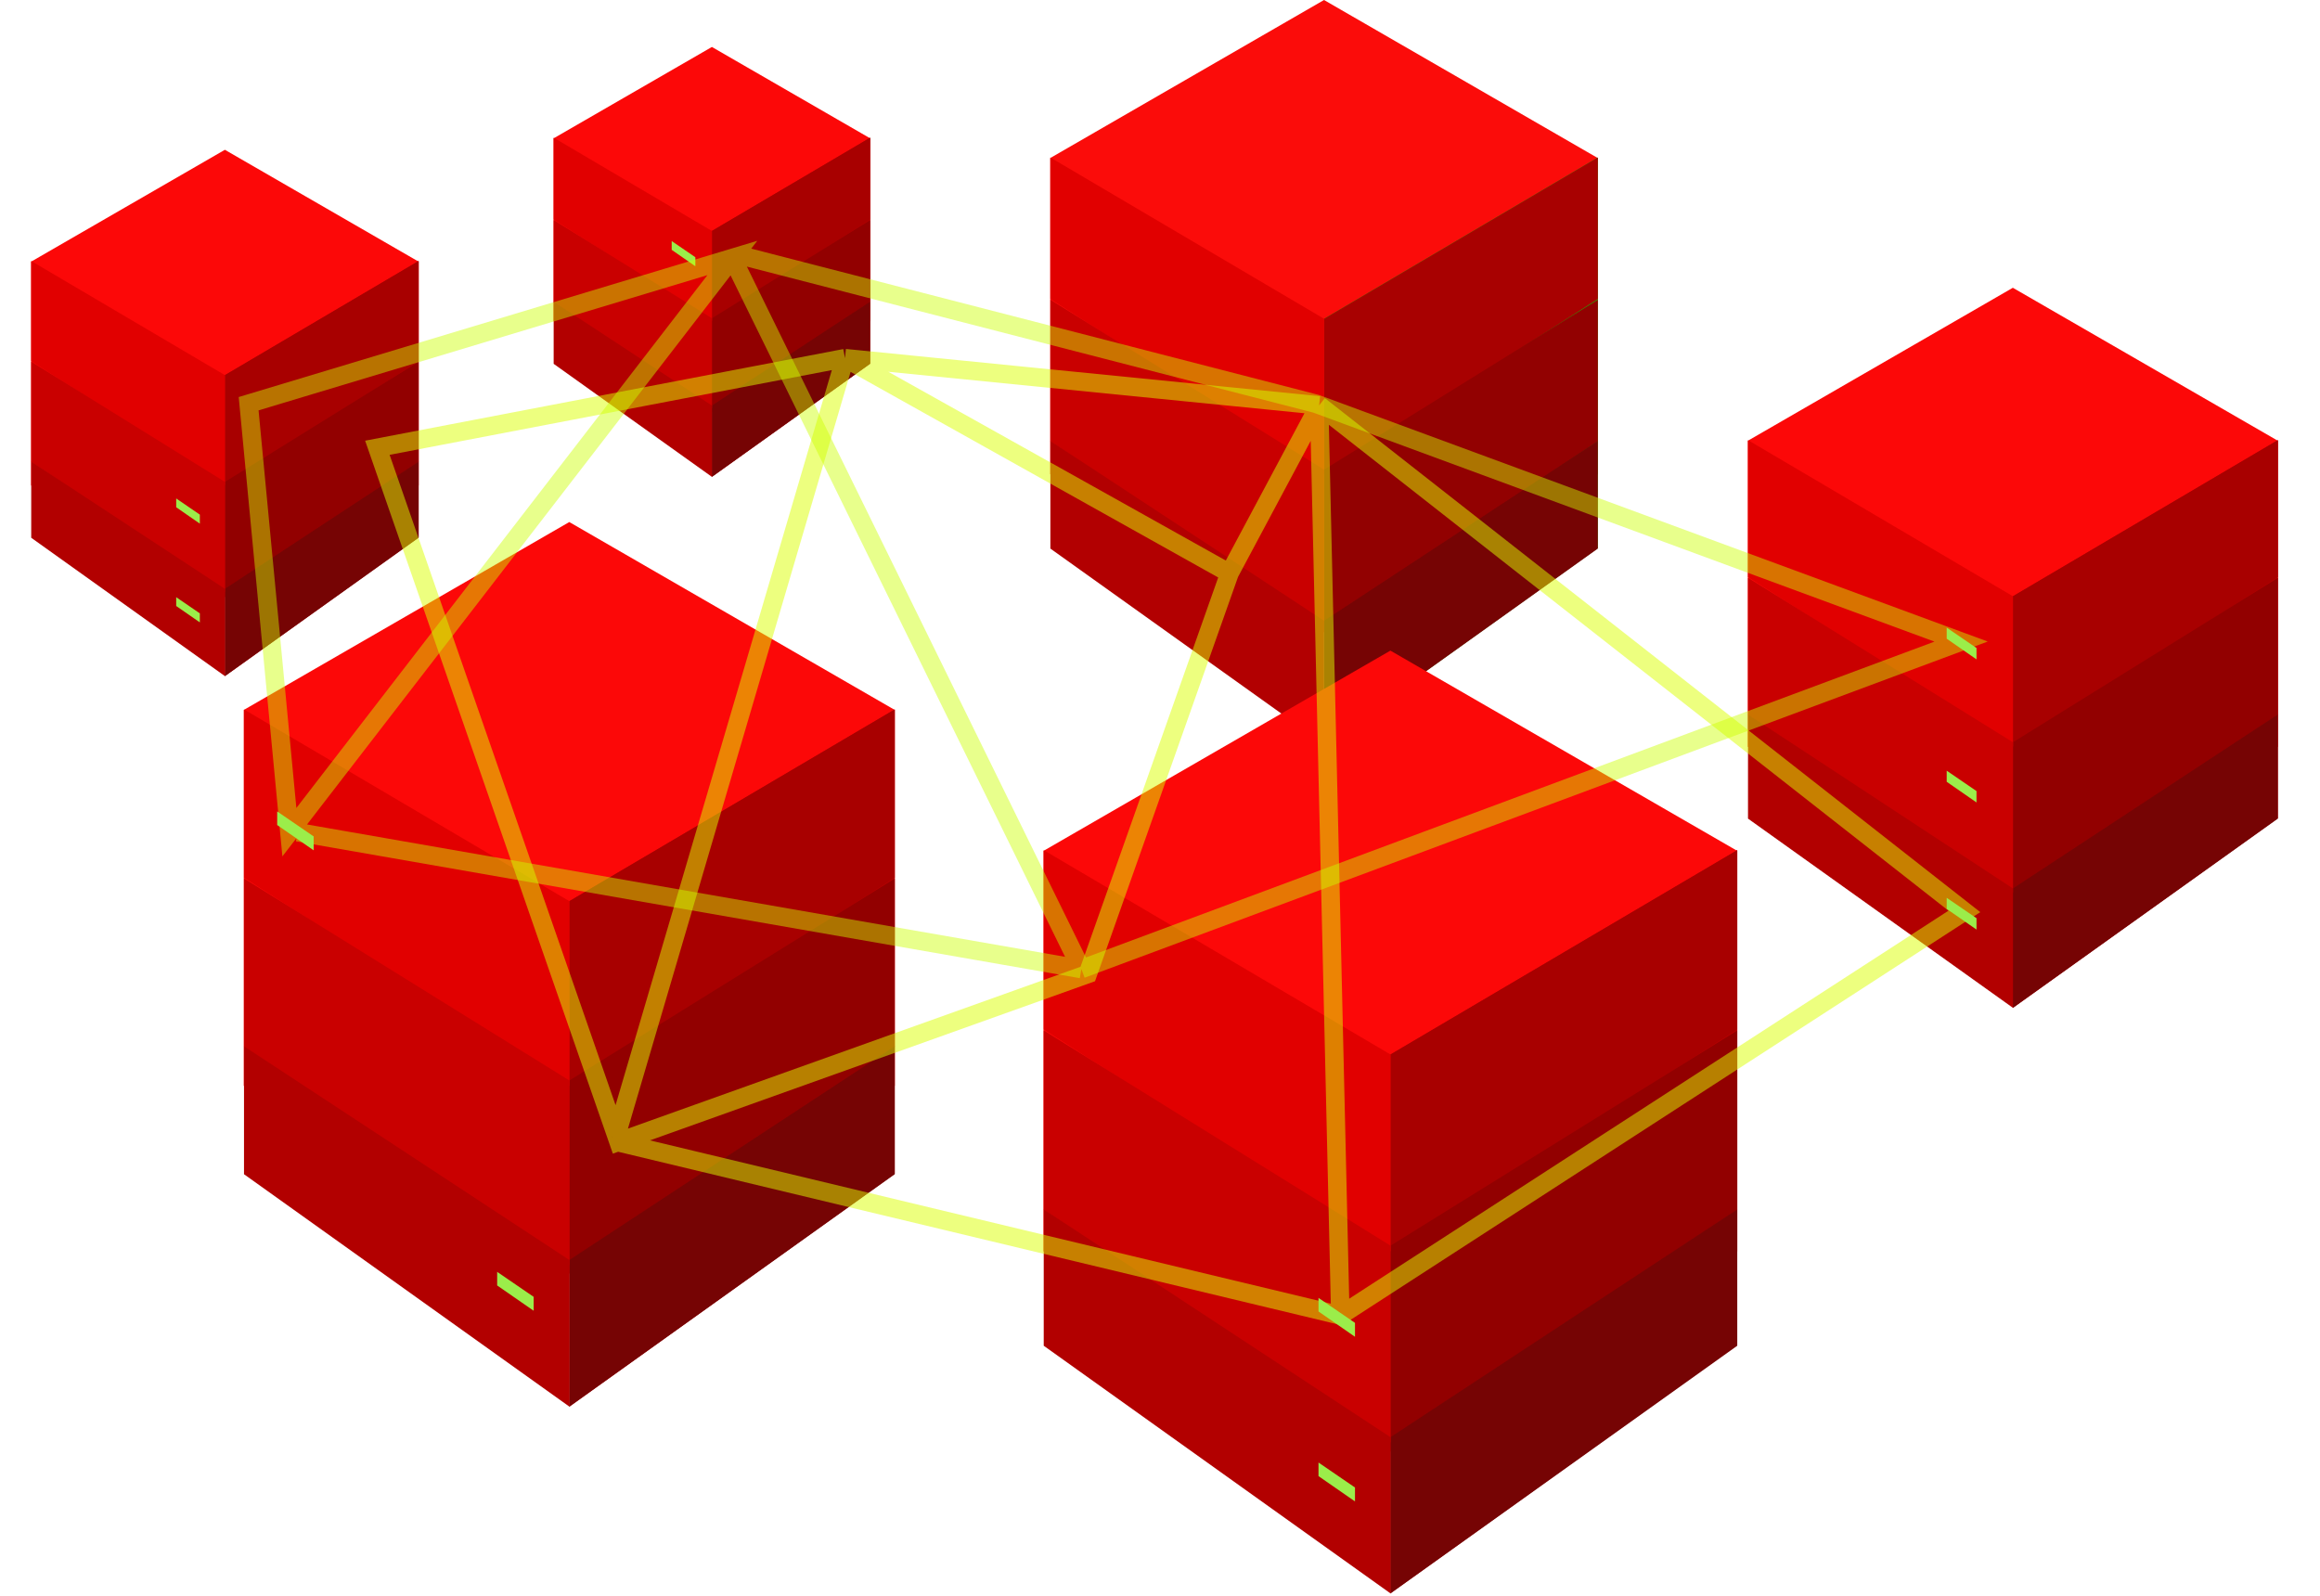
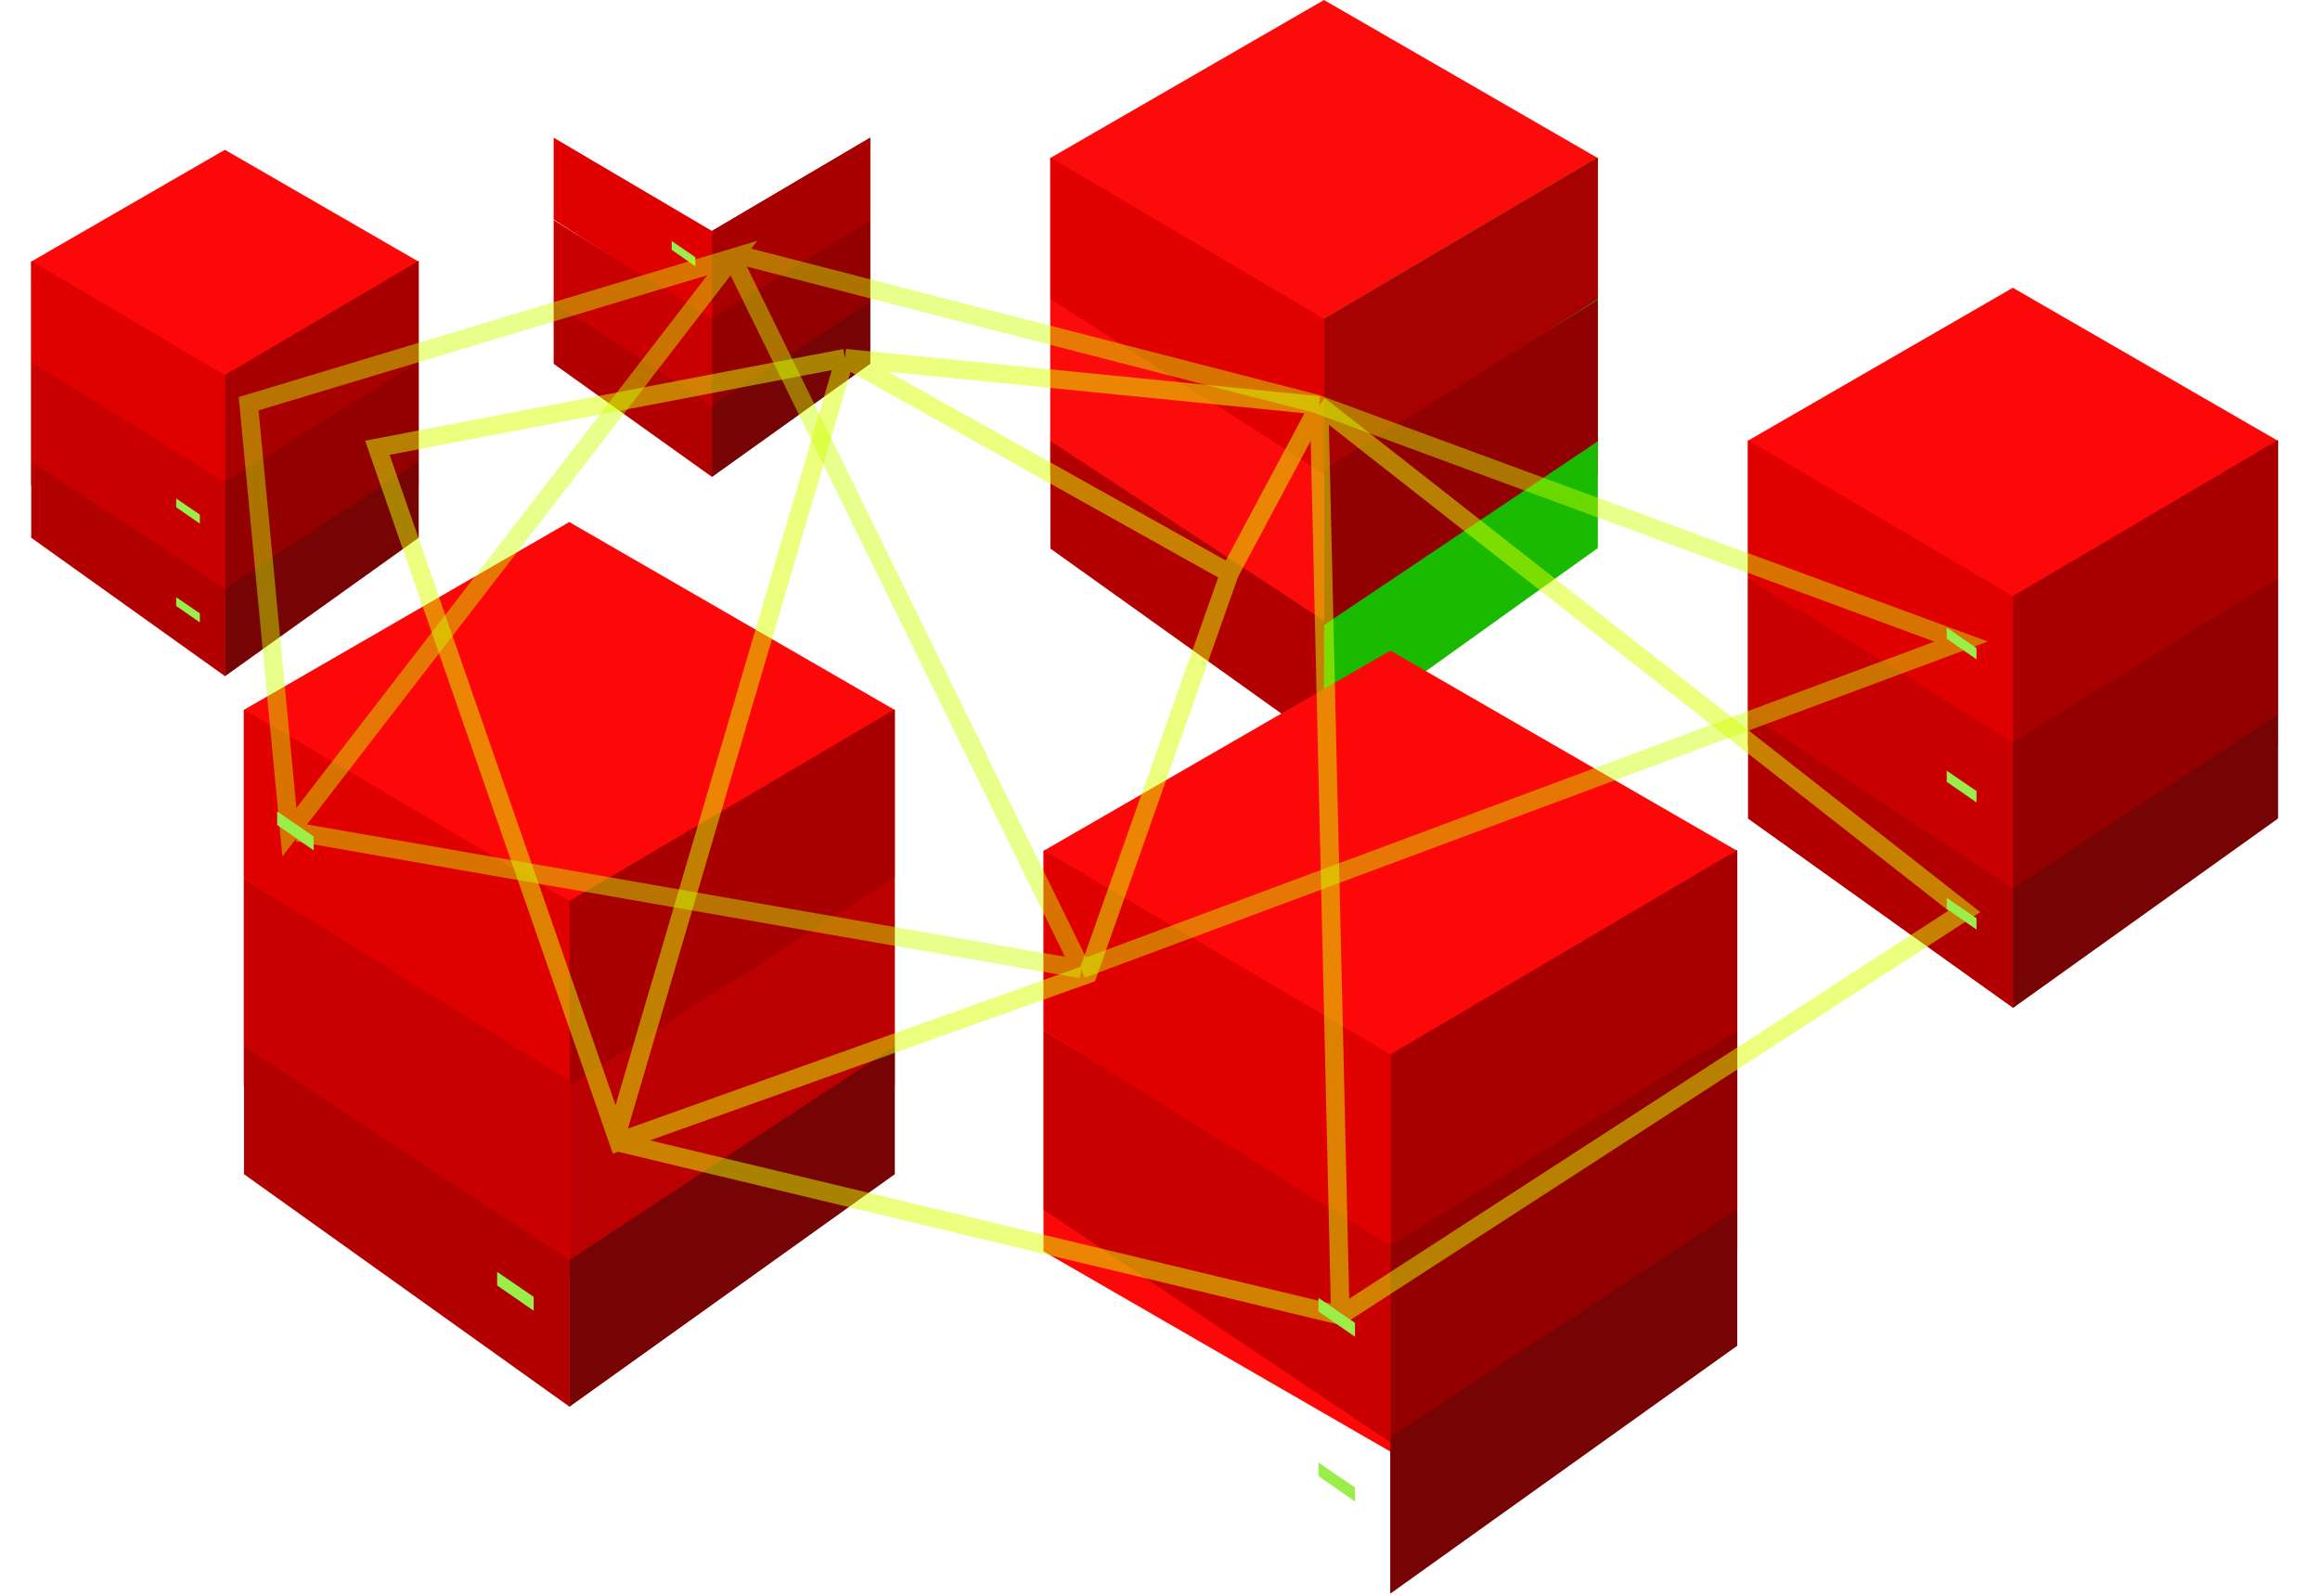
<svg xmlns="http://www.w3.org/2000/svg" width="343" height="236" viewBox="0 0 343 236" fill="none">
  <path d="M84.165 77.188L132.287 104.971V160.538L84.165 188.322L36.042 160.538V104.971L84.165 77.188Z" fill="#FC0808" />
  <path d="M84.16 133.257L132.281 104.896V173.552L84.16 208.005V133.257Z" fill="#BA0000" />
  <path d="M84.16 133.257L132.281 104.896V129.771L84.16 160.558V133.257Z" fill="#A80000" />
-   <path d="M84.16 159.773L132.281 129.9V154.775L84.16 187.073V159.773Z" fill="#920000" />
  <path d="M84.16 186.315L132.281 154.703V173.62L84.16 207.992V186.315Z" fill="#760404" />
  <path d="M84.195 133.257L36.075 104.896V129.771L84.195 160.558V133.257Z" fill="#E10000" />
  <path d="M84.195 159.773L36.075 129.9V154.775L84.195 187.073V159.773Z" fill="#C90000" />
  <path d="M84.195 186.315L36.075 154.703V173.62L84.195 207.992V186.315Z" fill="#B20000" />
  <path d="M195.749 0L236.228 23.37V70.111L195.749 93.482L155.27 70.111V23.37L195.749 0Z" fill="#FB0C0A" />
  <path d="M195.754 47.143L236.231 23.287V81.037L195.754 110.018V47.143Z" fill="#1ABA00" />
  <path d="M195.754 47.143L236.231 23.287V44.211L195.754 70.107V47.143Z" fill="#A80101" />
  <path d="M195.754 69.45L236.231 44.322V65.246L195.754 92.414V69.45Z" fill="#920101" />
-   <path d="M195.754 91.792L236.231 65.201V81.113L195.754 110.026V91.792Z" fill="#760404" />
  <path d="M195.77 47.143L155.292 23.287V44.211L195.77 70.107V47.143Z" fill="#E10000" />
-   <path d="M195.77 69.45L155.292 44.322V65.246L195.77 92.414V69.45Z" fill="#C90000" />
  <path d="M195.77 91.792L155.292 65.201V81.113L195.77 110.026V91.792Z" fill="#B20001" />
  <path d="M297.589 42.549L336.77 65.17V110.411L297.589 133.032L258.409 110.411V65.17L297.589 42.549Z" fill="#FC0808" />
  <path d="M297.59 88.171L336.769 65.08V120.978L297.59 149.029V88.171Z" fill="#BA0000" />
  <path d="M297.59 88.171L336.769 65.08V85.332L297.59 110.398V88.171Z" fill="#A80000" />
  <path d="M297.59 109.759L336.769 85.438V105.69L297.59 131.986V109.759Z" fill="#920000" />
  <path d="M297.59 131.377L336.769 105.639V121.04L297.59 149.025V131.377Z" fill="#760404" />
  <path d="M297.613 88.171L258.434 65.08V85.332L297.613 110.398V88.171Z" fill="#E10000" />
  <path d="M297.613 109.759L258.434 85.438V105.69L297.613 131.986V109.759Z" fill="#C90000" />
  <path d="M297.613 131.377L258.434 105.639V121.04L297.613 149.025V131.377Z" fill="#B20000" />
  <path d="M33.248 22.148L61.896 38.688V71.768L33.248 88.308L4.6 71.768V38.688L33.248 22.148Z" fill="#FC0808" />
  <path d="M33.246 55.475L61.893 38.592V79.463L33.246 99.973V55.475Z" fill="#BA0000" />
  <path d="M33.246 55.475L61.893 38.592V53.4L33.246 71.728V55.475Z" fill="#A80000" />
  <path d="M33.246 71.26L61.893 53.477V68.285L33.246 87.512V71.26Z" fill="#920000" />
  <path d="M33.246 87.071L61.893 68.252V79.513L33.246 99.975V87.071Z" fill="#760404" />
  <path d="M33.262 55.475L4.615 38.592V53.4L33.262 71.728V55.475Z" fill="#E10000" />
  <path d="M33.262 71.26L4.615 53.477V68.285L33.262 87.512V71.26Z" fill="#C90000" />
  <path d="M33.262 87.071L4.615 68.252V79.513L33.262 99.975V87.071Z" fill="#B20000" />
-   <path d="M105.25 6.943L128.657 20.457V47.485L105.25 60.999L81.844 47.485V20.457L105.25 6.943Z" fill="#FC0808" />
  <path d="M105.246 34.154L128.652 20.359V53.753L105.246 70.511V34.154Z" fill="#BA0000" />
  <path d="M105.246 34.154L128.652 20.359V32.458L105.246 47.433V34.154Z" fill="#A80000" />
  <path d="M105.246 47.065L128.652 32.535V44.634L105.246 60.344V47.065Z" fill="#920000" />
  <path d="M105.246 59.97L128.652 44.594V53.795L105.246 70.513V59.97Z" fill="#760404" />
  <path d="M105.262 34.154L81.856 20.359V32.458L105.262 47.433V34.154Z" fill="#E10000" />
  <path d="M105.262 47.065L81.856 32.535V44.634L105.262 60.344V47.065Z" fill="#C90000" />
  <path d="M105.262 59.97L81.856 44.594V53.795L105.262 70.513V59.97Z" fill="#B20000" />
  <path d="M102.804 38.034L102.804 39.368L99.306 36.943L99.306 35.64L102.804 38.034Z" fill="#9BED4A" />
  <path d="M205.563 96.199L256.848 125.809V185.028L205.563 214.638L154.278 185.028V125.809L205.563 96.199Z" fill="#FC0808" />
  <path d="M205.559 155.929L256.842 125.705V198.872L205.559 235.59V155.929Z" fill="#BA0000" />
  <path d="M205.559 155.929L256.842 125.705V152.214L205.559 185.024V155.929Z" fill="#A80000" />
  <path d="M205.559 184.197L256.842 152.361V178.871L205.559 213.292V184.197Z" fill="#920000" />
  <path d="M205.559 212.512L256.842 178.822V198.982L205.559 235.613V212.512Z" fill="#760404" />
  <path d="M205.594 155.929L154.31 125.705V152.214L205.594 185.024V155.929Z" fill="#E10000" />
  <path d="M205.594 184.197L154.31 152.361V178.871L205.594 213.292V184.197Z" fill="#C90000" />
-   <path d="M205.594 212.512L154.31 178.822V198.982L205.594 235.613V212.512Z" fill="#B20000" />
  <g opacity="0.5" filter="url(#filter0_f_3386_24785)">
    <path d="M198.161 194.503L290.423 134.762L195.029 59.943M198.161 194.503L91.117 168.826M198.161 194.503L195.029 59.943M195.029 59.943L181.78 84.755M195.029 59.943L124.929 52.957M181.78 84.755L160.822 144.015L91.445 168.826L91.117 167.883M181.78 84.755L124.929 52.957M124.929 52.957L55.793 66.206L91.117 167.883M124.929 52.957L91.117 167.883" stroke="#DBFF00" stroke-width="2.735" />
  </g>
  <g opacity="0.5" filter="url(#filter1_f_3386_24785)">
    <path d="M43.987 123.047L159.876 143.283M159.876 143.283L289.939 94.863L194.545 59.692L193.816 59.504L109.51 37.771L108.273 38.144M159.876 143.283L108.273 38.144M108.273 38.144L36.76 59.692L42.783 123.047L108.273 38.144Z" stroke="#CCFF00" stroke-opacity="0.9" stroke-width="2.735" />
  </g>
  <path d="M200.329 195.598L200.329 197.657L194.933 193.914L194.933 191.904L200.329 195.598Z" fill="#9BED4A" />
  <path d="M200.329 219.941L200.329 222L194.933 218.258L194.933 216.247L200.329 219.941Z" fill="#9BED4A" />
  <path d="M78.899 191.75L78.899 193.809L73.503 190.067L73.503 188.056L78.899 191.75Z" fill="#9BED4A" />
  <path d="M292.216 135.765L292.216 137.446L287.811 134.391L287.811 132.75L292.216 135.765Z" fill="#9BED4A" />
  <path d="M292.216 116.968L292.216 118.649L287.811 115.594L287.811 113.953L292.216 116.968Z" fill="#9BED4A" />
  <path d="M292.216 95.814L292.216 97.495L287.811 94.44L287.811 92.798L292.216 95.814Z" fill="#9BED4A" />
  <path d="M29.546 90.692L29.546 92.026L26.049 89.601L26.049 88.298L29.546 90.692Z" fill="#9BED4A" />
  <path d="M29.546 76.094L29.546 77.429L26.049 75.003L26.049 73.7L29.546 76.094Z" fill="#9BED4A" />
  <path d="M46.376 123.672L46.376 125.731L40.98 121.989L40.98 119.978L46.376 123.672Z" fill="#9BED4A" />
  <defs>
    <filter id="filter0_f_3386_24785" x="51.245" y="48.841" width="244.264" height="149.865" filterUnits="userSpaceOnUse" color-interpolation-filters="sRGB">
      <feFlood flood-opacity="0" result="BackgroundImageFix" />
      <feBlend mode="normal" in="SourceGraphic" in2="BackgroundImageFix" result="shape" />
      <feGaussianBlur stdDeviation="1.368" result="effect1_foregroundBlur_3386_24785" />
    </filter>
    <filter id="filter1_f_3386_24785" x="32.558" y="33.616" width="264.053" height="113.812" filterUnits="userSpaceOnUse" color-interpolation-filters="sRGB">
      <feFlood flood-opacity="0" result="BackgroundImageFix" />
      <feBlend mode="normal" in="SourceGraphic" in2="BackgroundImageFix" result="shape" />
      <feGaussianBlur stdDeviation="1.368" result="effect1_foregroundBlur_3386_24785" />
    </filter>
  </defs>
</svg>